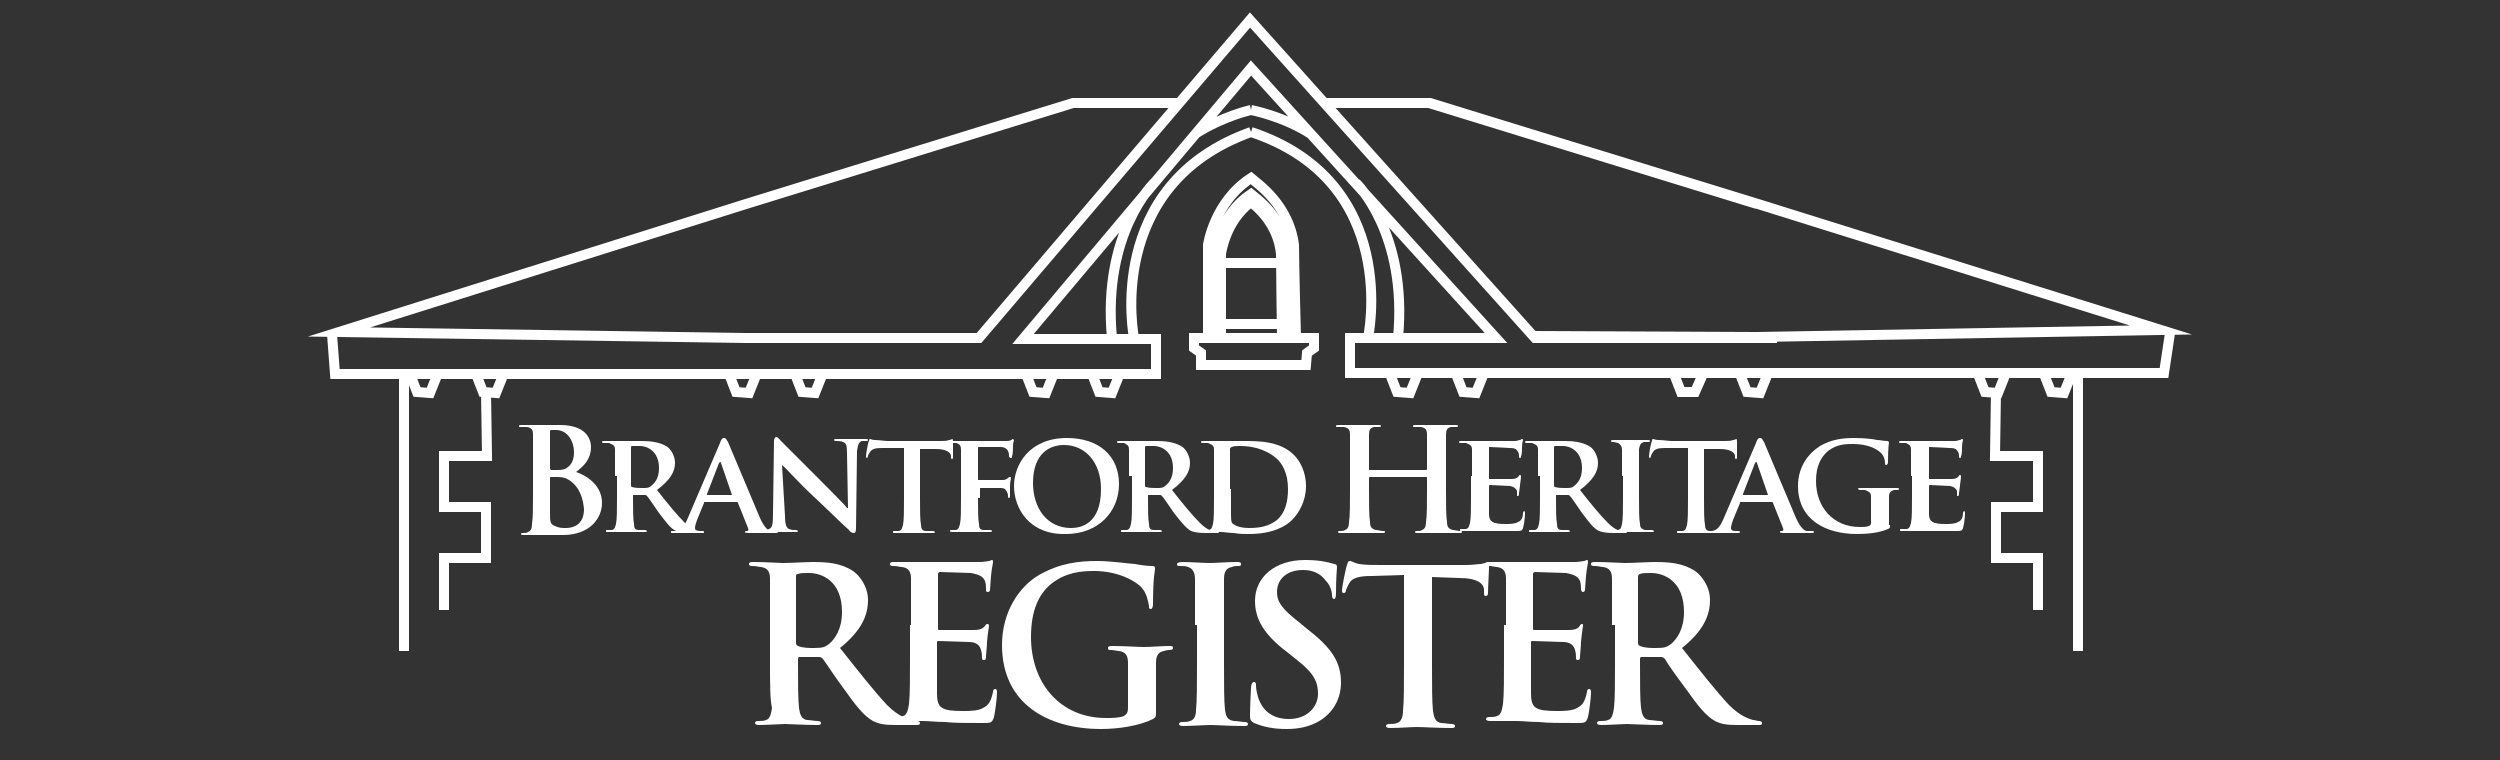
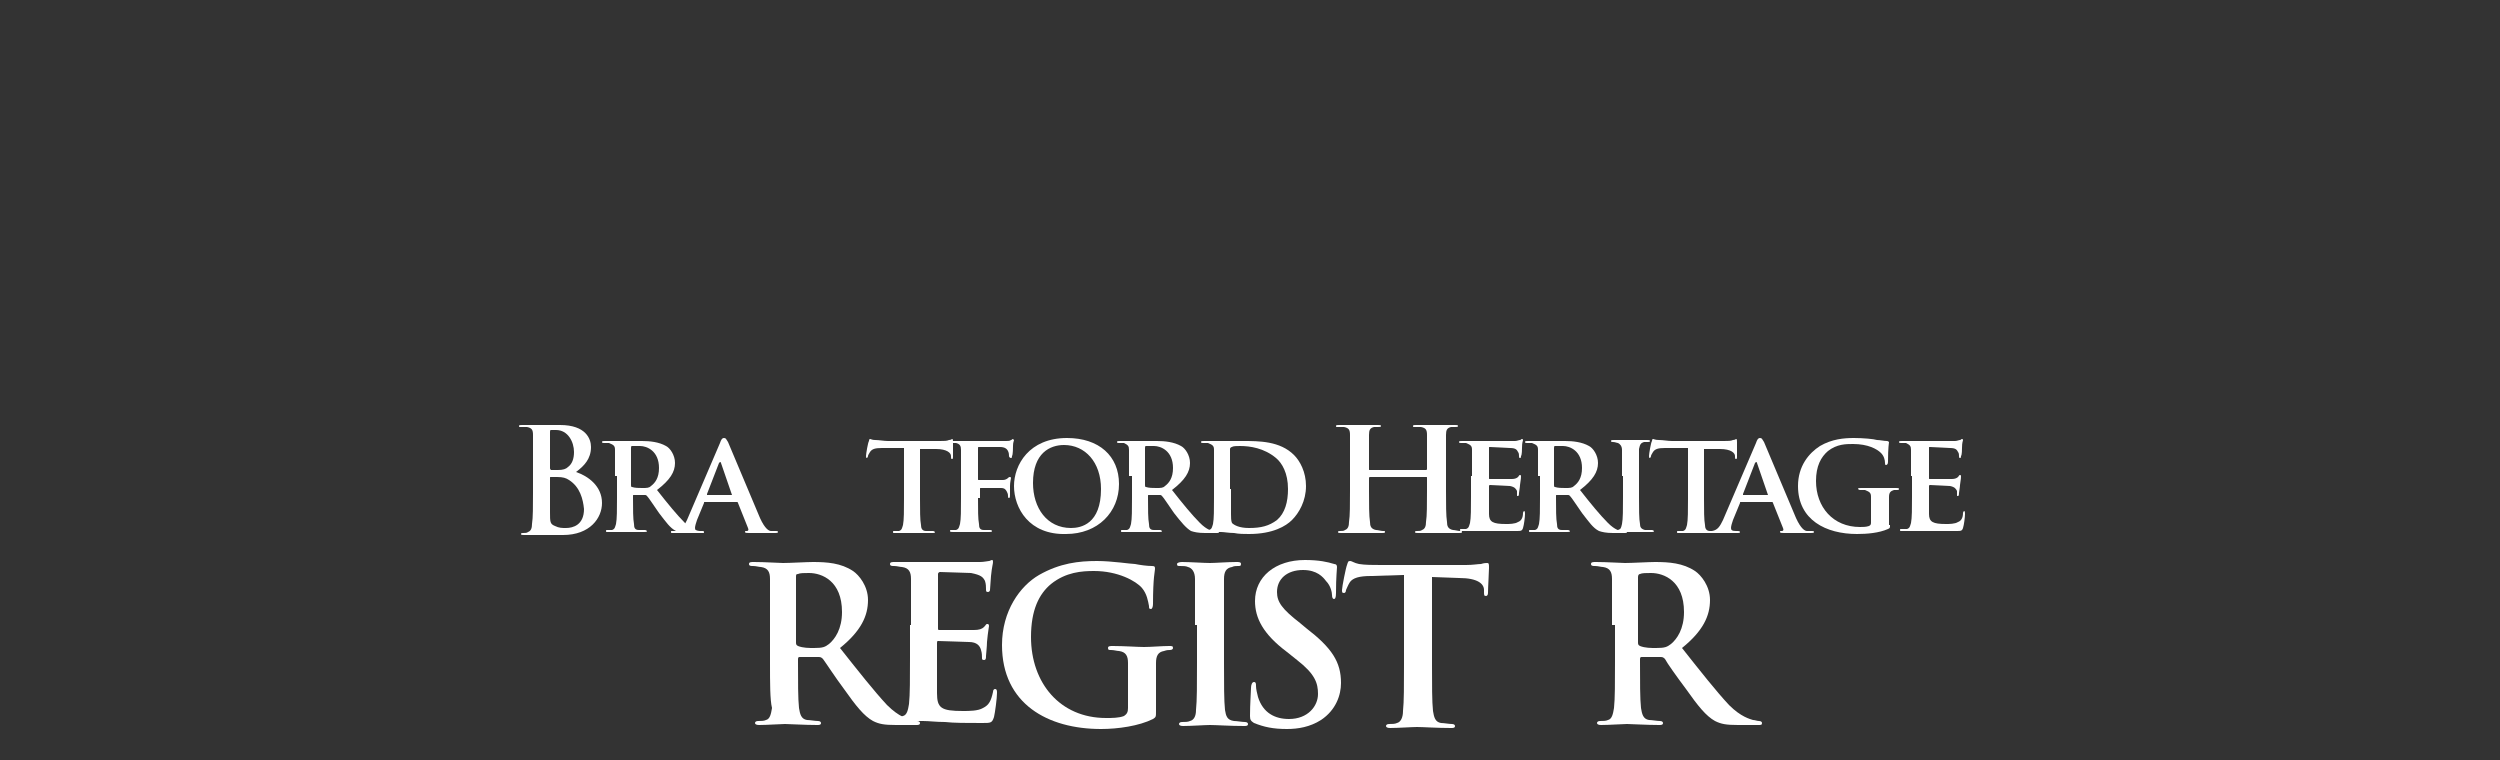
<svg xmlns="http://www.w3.org/2000/svg" version="1.1" id="Layer_1" x="0px" y="0px" width="250px" height="76px" viewBox="0 0 250 76" style="enable-background:new 0 0 250 76;" xml:space="preserve">
  <rect x="0" y="0" width="250" height="76" fill="#333333" stroke="none" />
  <style type="text/css">
	.st0{fill:#FFFFFF;}
	.st1{fill:none;stroke:#FFFFFF;stroke-miterlimit:10;}
</style>
  <g>
    <g>
      <path class="st0" d="M418.4,133.4c0,2.3,0.3,4.6-2.6,4.6c-2.4,0-3.3-1.2-3.3-3.6c0-2.3,0.6-4.7,0.6-7c0-3.2-0.3-7.5-1.4-10.5    c-0.2-0.6-0.8-0.7-1.4-0.7c-4.1,0-3.7,4.3-3.7,7.3c0,2.9,0.3,5.7,0.3,8.6c0,1.5-0.3,1.9-1.9,1.9c-2.8,0-3.6-1.1-3.6-3.8    c0-3.2,0.4-6.4,0.4-9.5c0-1.2-0.4-2.4-1.2-3.3c-1.4,0.3-2.7,0.6-4.1,0.6c-1.9,0-3.9-1-3.9-3.2c0-1.7,1.7-2.7,3.3-2.7    c1.3,0,2.2,0.9,3.4,0.9c2.2,0,2.2-1.5,2.2-3.2c0-1.1,0.3-2.2,0.3-3.3c0-1.3-0.1-2.6-0.1-3.8c0-2,0-5,2.7-5c2.5,0,2.8,1.9,2.8,3.9    c0,2.2-0.4,4.3-0.4,6.5c0,1.7-0.1,4.4,2.3,4.4c4.1,0,2.8-6.5,2.8-9.1c0-2.4,0.4-6.6,3.5-6.6c2.4,0,3,1.2,3,3.3    c0,2.6-0.8,5.3-0.8,8c0,4.8,4.7,3.3,4.7,6c0,1.2-1.6,1.1-2.4,1.2c-2.4,0.3-2.4,1.9-2.4,3.9C417.4,123.9,418.4,128.7,418.4,133.4z" />
      <path class="st0" d="M426,118.3c0.7-5.2,3.5-13.4,9.8-13.4c1,0,2,0.1,2.9,0.5c0.6,0.3,1.9,0.5,2.4,1c1.7,1.8,2.5,2.8,3.4,5.8    c0.2,0.7-0.1,2.8,0.3,3.3s2,0.6,2.3,1.4c0.1,0.2,0.1,0.5,0.1,0.6c0,1-0.6,2.2-1.5,2.5c-1,0.4-3.4,0.3-4.5,0.3    c-2.9,0-5.7-0.7-8.6-0.7c-0.5,0-0.9,0-1.4,0.1c-0.6,0.7-0.8,1.7-0.8,2.6c0,1.4,0.4,2.8,0.5,4.1c0.2,1.7,0.6,3.3,2.1,4.2    c1.4,0.9,3,2.3,4.7,2.3c1.6,0,3.3-1.1,3.5-2.8c0.1-0.3,0.1-0.6,0.1-0.9c0-0.6-0.1-1.2-0.1-1.8c0-0.6,1.3-1.4,1.8-1.5    c0.3-0.1,0.6-0.1,0.9-0.1c2.4,0,2.6,1.7,2.6,3.6c0,2.3-0.8,4.8-2.8,6.1c-1.7,1.2-3.9,2.6-6,2.4c-2.5-0.2-4.3-1.2-6.1-2.1    c-4.4-2.3-6.1-7.3-6.1-11.6C425.3,122.2,425.7,120.2,426,118.3z M433.4,114.8c1.8,0,3.5,0.6,5.3,0.6c0.3,0,1.2-0.5,1.2-0.7    c-0.9-4.8-1.1-3.9-2.3-4.9c-0.1-0.2-1.7-0.3-1.9-0.3c-1.3,0-3,3.3-3,4.5C432.8,114.3,433.2,114.8,433.4,114.8z" />
-       <path class="st0" d="M458.1,120.2c2.5,0,4.2-0.9,4.2-3.7c0-1.5-0.4-3-0.7-4.4c-0.3-1.5-0.9-1.9-2.1-2.8c-0.3-0.2-0.5-0.3-0.8-0.3    s-0.5,0.1-0.8,0.3c-2.8,2-1.7,2.1-2.5,5.1c-0.3,0.9-1.8,1.5-2.7,1.5s-1.9-0.6-1.9-1.7c0-0.1,0-0.2,0.1-0.3    c0.5-3.4,0.6-4.3,2.4-7.3c0.6-0.8,1.7-1.6,2.7-1.9c1-0.3,2.3-0.8,3.3-0.8c0.5,0,0.8,0.1,1.3,0.3c1,0.5,3.4,1.4,4,2.3    c1.1,1.8,2.3,5.1,2.3,7.3c0,1.9-0.3,3.7-0.6,5.5c-0.5,4.4-1.2,5.7-1.7,9.5c-0.1,0.8,0.2,1.9,0.8,2.6c0.5,0.5,1.5,0.6,1.5,1.9    c0,1.7-0.8,1.9-2.1,2.7c-2.3,1.4-4.8,1.9-7.3,1.9c-2,0-4.1-0.3-5.9-1c-3.1-1.1-4.4-4.4-4.4-7.5c0-1.9,0.3-3.8,1.4-5.4    c0.8-1.2,1.8-3,3.3-3.6c0.6-0.3,1.2-0.6,1.9-0.6C455.3,120,456.7,120.2,458.1,120.2z M452.4,130.7c0.5,2.1,1.1,3.1,3.4,3.1    c1.4,0,3.4-0.3,4.1-1.8c-0.1-0.5-0.5-0.9-0.5-1.5c0-1.5,0.8-3,0.8-4.6c0-1.5-0.5-1.9-1.9-1.9h-1.5c-2.9,0-4.6,2.5-4.6,5.2    C452.2,129.7,452.4,130.2,452.4,130.7z" />
      <path class="st0" d="M472.7,105.9c0-2.3,0.1-5.3,0.8-7.5c0.5-1.1,1.8-1.5,2.8-1.5s1.8,0.3,1.9,1.4c0.2,1.5,0.1,3.2,0.2,4.7    c0.1,3.3,0.2,6.6,0.2,10c0,5.6-0.3,11.2-0.7,16.8c-0.2,2.2-0.4,4.8-0.8,6.9c-0.1,0.3-1.9,1.4-2.1,1.4c-0.4,0-1.5-0.3-1.5-0.1    c-0.4-0.4-1.7-1.5-1.7-2.1c-0.2-1.3-0.1-2.8-0.1-4.1c0-6,0.6-12.1,1-18.1c0.1-1,0.1-1.9,0.1-2.8    C472.8,109.2,472.7,107.6,472.7,105.9z" />
      <path class="st0" d="M491.4,105.5c0.1-0.4,0-0.8,0-1.2c0-0.6,0.1-1.2,0.5-1.7c0.6-0.6,1.6-1.1,2.5-1.1c1.8,0,2.4,1.3,2.4,2.9    c0,1.2-0.1,2.4-0.1,3.6c0,2.3,0.1,4.6,0.3,6.8c0,0.4,0.4,0.9,0.8,1c0.8,0.3,1.9,0.3,2.8,0.4c2.5,0.3,5.3,0.2,7.6,1.2    c0.6,0.3,1.1,1,1.1,1.7c0,0.1,0,0.3-0.1,0.5c-0.6,1.6-2.4,2.2-4,2.2c-2.4,0-4.6-1-6.9-1c-0.3,0-0.5,0-0.7,0.1    c-0.6,1.3-0.6,3-0.6,4.4c0,2.8,0.4,5.5,0.4,8.3c0,2.6-0.1,4.5-3.2,4.5c-1.9,0-2.8-0.5-2.8-2.4v-14.6c0-0.3-0.5-0.7-0.8-0.8    c-0.2-0.1-0.5-0.1-0.8-0.1c-2.2,0-4.2,1.2-6.4,1.2c-1.3,0-3.1-0.9-3.1-2.3c0-0.9,0.7-2,1.4-2.4c2.9-1.8,6.8,0,9.8-2.1    c0.3,0,0.4-0.9,0.4-1.1c0-1.1-0.9-2.7-0.9-4.3C491.1,108,491.3,106.7,491.4,105.5z" />
      <path class="st0" d="M513.9,96.8c3.4,0,2.8,4.6,2.8,6.8c0,0.9-0.1,2.5,0.5,3.3c1.2,1.8,4.9,0.7,7,1.6c1,0.5,2,1.2,2.4,2.2    c0.3,0.6,0.5,1.3,0.6,1.9c0.8,2.4,1.5,4.8,1.8,7.3c0.3,1.9,0.1,3.9,0.1,5.8c0,1.4,0.2,2.7,0.2,4.1c0,1.3-0.1,2.6-0.3,4    c-0.1,0.5,0,1-0.1,1.5c-0.1,1.2-1.5,2.4-2.7,2.4c-1,0-2.8,0-3.2-1.1c-0.1-0.3-0.2-0.9-0.2-1.2c0-1.5,0.6-3,0.7-4.4    c0.1-0.8,0.1-1.7,0.1-2.5c0-3.3-0.6-6.4-1.2-9.7c-0.3-1.8-0.5-3.9-1.6-5.4c-0.5-0.7-1.3-1-2.1-1s-2,0.3-2.2,1.3    c-0.4,2.1-0.4,4.5-0.4,6.7c0,4.8,0.5,9.5,0.5,14.3c0,1.2-0.1,2.4-0.1,3.6c-1,0.8-2.4,1.3-3.7,1.3c-0.8,0-1.7-0.2-2-1    c-0.3-0.8-0.3-2.1-0.3-3c0-2.1,0.4-4.2,0.4-6.3c0-0.4,0-0.8-0.1-1.2c-0.3-3.7-0.5-7.4-0.5-11.1c-0.1-5.1-0.3-11.2,0.1-18.1    C510.7,97.3,512.6,96.8,513.9,96.8z" />
      <path class="st0" d="M532,102.6c0.9,0,1.9,0.3,2.7,0.7c0,2.3-0.1,4.5-0.1,6.7c0,5.2,0.6,11.4,3.6,15.8c0.3,0.5,1.7,0.7,2.2,0.8    c0.6-7.3,0-14.9,1.9-22.1c0.3-1.2,1.4-1.5,2.5-1.5c0.7,0,1.5,0.1,2.1,0.3c-0.6,5.2-1.2,10.5-1.2,15.7v1.6c0,1.3-0.5,2.5-0.5,3.8    c0,1.1,0.5,2.1,1.7,2.1c0.5,0,1.1-0.1,1.6-0.1c1.4,0,1.6,0.6,1.6,1.9c0,3.2-4,2.4-4.2,4.1c-0.7,6-0.8,10.7-6.6,14    c-1.2,0.6-2.5,0.9-3.9,0.9c-3,0-6.7-2-6.7-5.4c0-1,0.4-1.9,1.4-2.2c0.4-0.1,1.1-0.5,1.4-0.5c1.1,0,1.7,2.5,2.5,3.3    c0.5,0.5,1.4,1,2,1h0.2c3.4-1.6,4.6-4.2,4.6-7.8c0-0.6-0.1-3.1-0.3-3.6c-0.1-0.6-1.9-0.5-2.4-0.8c-0.4-0.2-0.6-0.4-1-0.5    c-0.7-0.3-1.7-0.5-2.3-1.1c-3.5-4.3-4.2-10.2-4.6-15.6c-0.2-3.2-0.4-6.5-0.4-9.7C529.6,103.1,530.7,102.6,532,102.6z" />
      <path class="st0" d="M582.4,131.1c-3.2-3.7-6.3-7.5-10.9-9.4c-0.6,0-1.5,0.7-1.5,1.4c0,1.4,0.2,2.8,0.3,4.1    c0.3,2.9,0.6,5.8,0.8,8.7v0.1c0.1,1.2-1.4,2.1-2.5,2.1c-1.9,0-2.1-3-2.1-4.4c0-1.2,0.1-2.3,0.1-3.4c0-1-0.1-2.6-0.5-3.5    c-0.3-0.6-1.5-0.8-2.2-0.8c-0.6-0.5-0.9-1.2-1-2c0.9-2,2.7-2.4,2.7-5c0-4.7-0.4-7.9-0.4-12c0-0.9-0.2-1.8-0.2-2.7    c0-1.3-0.1-2.6-0.1-3.9c0-0.6,0.1-1.2,0.1-1.9c0.1-1.1,1.4-1.6,2.4-1.6c0.3,0,0.9,0.1,1.2,0.2c0.3,0.2,0.1,0.9,0.2,1.2    c0.2,1.7,0.3,3,0.3,4.7v3c0,2.8,0.2,5.5,0.9,8.3c0.7-0.3,1.3-0.6,1.7-1.2c1-1.5,1.3-3.3,2.5-4.8c0.8-0.9,2.4-2.3,3-3.3    c0.5-0.7,0.8-2.1,1.6-2.4c0.8-0.5,2.1-0.8,3-0.8c1,0,1.7,0.4,1.7,1.5c0,0.7-0.4,1.3-0.8,1.9c-0.3,0.5-0.7,0.8-1,1.2    c-0.8,1-1.5,2-2.4,2.9c-0.5,0.4-1,0.9-1.4,1.4c-0.8,1.2-1.6,2.4-2.3,3.6c-0.5,1-0.4,1.5-0.4,2.6c0,2.4,1.7,3.7,3.4,4.7    c3.1,1.9,6.4,4.7,7.8,8.1c0,0.1,0.1,0.3,0.1,0.3c0,1-1.7,1.6-2.5,1.6C583.2,131.6,582.8,131.5,582.4,131.1z" />
      <path class="st0" d="M590.4,96.8c3.3,0,6.6,2.8,6.6,6.2c0,0.6-0.4,1.1-0.4,1.7c0,0.1,0,0.1,0.1,0.3c0.1,0.3,0.1,0.6,0.1,1    c0,2.2-2.3,4.1-4.4,4.1c-1.2,0-2.2-0.5-3-1.2c-2.1-2.1-4-5-4-8C585.6,97.1,587.2,96.8,590.4,96.8z M596.6,115.2    c0,0.6-0.3,1.3-0.6,1.9c-0.1,1-0.2,2.1-0.2,3.2c0,4.7,0.8,9.3,0.8,14c0,0.6,0,1.2-0.1,1.7c-0.2,1.4-1,2.1-2.3,2.1    c-0.7,0-1.5-0.2-2.1-0.6c-0.8-0.5-0.9-1.2-0.9-2.1c-0.2-4.2-0.7-8.4-0.7-12.5c0-0.9,0.1-1.9,0.1-2.8c0.1-2.3-0.4-5.5,2.4-6.3    c0.7-0.2,0.4-0.4,1.2-0.4C595.5,113.3,596.6,113.9,596.6,115.2z" />
      <path class="st0" d="M618.1,113.5c-0.1,0.5-0.1,1-0.1,1.5c0,6.9,1.1,13.7,1.1,20.7c0,1.9,0,4-0.3,5.9c-0.1,1-1,1.2-1.9,1.2    c-1,0-2.9-0.5-2.9-1.7c0-0.6,0.3-1.2,0.3-1.7c0-1-1.2-1.4-2-1.4c-0.8,0-1.6,0.2-2.4,0.2c-1.1,0-4.1-1.2-5-1.8    c-4-2.3-5.2-7.8-5.2-12c0-8.6,5.1-14.1,12.9-16.8c0.6-0.2,0.2-0.3,0.5-0.8c0.2-0.6,0.3-1.4,0.3-2.1c0-1.3-0.2-2.6-0.2-3.9    c0-2.1,0.5-3.9,3-3.9c0.8,0,1.7,0.3,1.9,1.2c0.4,1.5,0.5,3.1,0.5,4.6c0,2.5-0.3,5-0.3,7.5c0,0.5,0.1,1,0.1,1.4    C618.4,112.3,618.1,112.8,618.1,113.5z M613.2,113.8c0-1-0.2-1.4-1.2-1.4c-1.4,0-2.4,1.3-3.3,2.3c-0.3,0.3-0.6,0.5-0.8,0.8    c-0.6,0.6-1.7,2.3-2,3.2c-0.3,0.8-1.2,4.7-1.2,5.5c0,1.5,0.4,3.5,1,5c1,2.3,4.1,4.6,6.5,4.6c0.6,0,1.2-0.1,1.7-0.4    c0-0.6,0.1-1.3,0.1-1.9c0-5.1-0.8-10.3-0.8-15.5C613.1,115.2,613.2,114.5,613.2,113.8z" />
      <path class="st0" d="M625.5,107.9c0.9-1,3.2-1.7,4.4-2.1c0.5-0.2,0.9-0.2,1.4-0.2c1.8,0,3.4,0.8,4.8,1.9c1.1,0.8,3.4,1.8,3.4,3.3    c0,1.4-1.4,2.5-2.7,2.5c-1.5,0-3.2-2.6-5.1-2.6c-1.7,0-2.7,1.9-2.7,3.3c0,0.5,0.1,0.8,0.3,1.2c1.4,2.7,5,3.2,6.8,6    c1.6,2.4,3,5.8,3,8.7c0,5-4.1,7.9-8.9,7.9c-2.1,0-4.4-0.6-6.4-1.4c-2.4-1-3.8-3-4.1-5.5c-0.1-1-0.9-1.8-0.9-2.8    c0-0.8,1.3-2.5,1.9-2.5c1.1,0,3.4-0.2,3.7,1.7c0.2,1.8,0.7,3.2,1.9,4.6l0.6,0.8c4,2.8,6.9-0.6,6.9-3.5c0-2.7-2.3-6.2-4.8-7.3    c-3.8-1.7-5.7-3.3-5.7-7.7C623.4,112.1,624.1,109.5,625.5,107.9z" />
    </g>
    <g>
      <path class="st0" d="M413.3,163.8c0.5,0.7,0.8,1.5,0.8,2.4c0,1.3-0.5,2.4-1.5,3.1s-2.5,1.1-4.5,1.1h-7.8V155h7.2    c1.8,0,3.2,0.4,4.2,1.1c1,0.7,1.5,1.7,1.5,2.9c0,0.8-0.2,1.4-0.5,2c-0.4,0.6-0.8,1-1.5,1.4C412.1,162.7,412.8,163.2,413.3,163.8z     M403.2,157.3v4.3h4.1c1,0,1.8-0.2,2.3-0.5c0.5-0.4,0.8-0.9,0.8-1.6s-0.3-1.2-0.8-1.6c-0.5-0.4-1.3-0.5-2.3-0.5L403.2,157.3    L403.2,157.3z M411.2,166c0-1.5-1.1-2.2-3.3-2.2h-4.7v4.5h4.6C410.1,168.2,411.2,167.5,411.2,166z" />
      <path class="st0" d="M427.5,170.5l-3.2-4.5c-0.1,0-0.3,0-0.6,0h-3.5v4.5h-2.9V155h6.4c1.3,0,2.5,0.2,3.5,0.7s1.8,1.1,2.3,1.9    c0.5,0.8,0.8,1.8,0.8,2.9c0,1.2-0.3,2.2-0.9,3c-0.6,0.8-1.4,1.5-2.4,1.9l3.6,5.1H427.5z M426.4,158.2c-0.6-0.5-1.6-0.8-2.8-0.8    h-3.4v6.2h3.4c1.3,0,2.2-0.3,2.8-0.8c0.6-0.5,1-1.3,1-2.3S427.1,158.8,426.4,158.2z" />
      <path class="st0" d="M443.7,166.9H436l-1.5,3.6h-3l7-15.5h2.8l7,15.5h-3L443.7,166.9z M442.8,164.6l-2.9-6.8l-2.9,6.8H442.8z" />
      <path class="st0" d="M464.2,155v15.5h-2.4l-8.5-10.5v10.5h-2.8V155h2.4l8.5,10.5V155H464.2z" />
      <path class="st0" d="M471.7,157.4h-5.1V155h13.1v2.4h-5.1v13h-2.9V157.4z" />
      <path class="st0" d="M485,157.4v4.7h7.5v2.4H485v5.9h-2.9V155h11.3v2.4H485z" />
      <path class="st0" d="M499.2,169.7c-1.3-0.7-2.3-1.6-3-2.8s-1.1-2.6-1.1-4.1s0.4-2.9,1.1-4.1s1.7-2.2,3-2.8c1.3-0.7,2.7-1,4.3-1    c1.6,0,3,0.3,4.3,1c1.3,0.7,2.3,1.6,3,2.8s1.1,2.6,1.1,4.1s-0.4,2.9-1.1,4.1s-1.7,2.2-3,2.8c-1.3,0.7-2.7,1-4.3,1    C501.9,170.7,500.4,170.4,499.2,169.7z M506.2,167.5c0.8-0.5,1.5-1.1,1.9-1.9c0.5-0.8,0.7-1.8,0.7-2.8s-0.2-2-0.7-2.8    c-0.5-0.8-1.1-1.5-1.9-1.9c-0.8-0.5-1.8-0.7-2.8-0.7s-2,0.2-2.8,0.7s-1.5,1.1-1.9,1.9c-0.5,0.8-0.7,1.8-0.7,2.8s0.2,2,0.7,2.8    c0.5,0.8,1.1,1.5,1.9,1.9s1.8,0.7,2.8,0.7C504.5,168.2,505.4,167.9,506.2,167.5z" />
      <path class="st0" d="M525.1,170.5l-3.2-4.5c-0.1,0-0.3,0-0.6,0h-3.5v4.5h-2.9V155h6.4c1.3,0,2.5,0.2,3.5,0.7s1.8,1.1,2.3,1.9    c0.5,0.8,0.8,1.8,0.8,2.9c0,1.2-0.3,2.2-0.9,3s-1.4,1.5-2.4,1.9l3.6,5.1H525.1z M524.1,158.2c-0.6-0.5-1.6-0.8-2.8-0.8h-3.4v6.2    h3.4c1.3,0,2.2-0.3,2.8-0.8c0.6-0.5,1-1.3,1-2.3S524.7,158.8,524.1,158.2z" />
      <path class="st0" d="M531.4,155h6.8c1.6,0,3.1,0.3,4.4,1c1.3,0.6,2.3,1.5,3,2.7c0.7,1.2,1.1,2.5,1.1,4.1s-0.4,2.9-1.1,4.1    c-0.7,1.2-1.7,2.1-3,2.7c-1.3,0.6-2.7,1-4.4,1h-6.8V155z M538,168c1.1,0,2.1-0.2,3-0.7c0.9-0.4,1.5-1.1,2-1.9    c0.5-0.8,0.7-1.7,0.7-2.8s-0.2-2-0.7-2.8s-1.1-1.4-2-1.9c-0.9-0.4-1.9-0.7-3-0.7h-3.8V168H538z" />
      <path class="st0" d="M571.9,163.8c0.5,0.7,0.8,1.5,0.8,2.4c0,1.3-0.5,2.4-1.5,3.1s-2.5,1.1-4.5,1.1H559V155h7.2    c1.8,0,3.2,0.4,4.2,1.1c1,0.7,1.5,1.7,1.5,2.9c0,0.8-0.2,1.4-0.5,2c-0.4,0.6-0.8,1-1.5,1.4C570.7,162.7,571.4,163.2,571.9,163.8z     M561.8,157.3v4.3h4.1c1,0,1.8-0.2,2.3-0.5c0.5-0.4,0.8-0.9,0.8-1.6s-0.3-1.2-0.8-1.6c-0.5-0.4-1.3-0.5-2.3-0.5L561.8,157.3    L561.8,157.3z M569.8,166c0-1.5-1.1-2.2-3.3-2.2h-4.6v4.5h4.6C568.7,168.2,569.8,167.5,569.8,166z" />
-       <path class="st0" d="M586.1,170.5l-3.2-4.5c-0.1,0-0.3,0-0.6,0h-3.5v4.5h-2.9V155h6.4c1.3,0,2.5,0.2,3.5,0.7    c1,0.4,1.8,1.1,2.3,1.9c0.5,0.8,0.8,1.8,0.8,2.9c0,1.2-0.3,2.2-0.9,3s-1.4,1.5-2.4,1.9l3.6,5.1H586.1z M585,158.2    c-0.6-0.5-1.6-0.8-2.8-0.8h-3.4v6.2h3.4c1.3,0,2.2-0.3,2.8-0.8c0.6-0.5,1-1.3,1-2.3S585.7,158.8,585,158.2z" />
      <path class="st0" d="M602.3,166.9h-7.7l-1.5,3.6h-3l7-15.5h2.8l7,15.5h-3L602.3,166.9z M601.4,164.6l-2.9-6.8l-2.9,6.8H601.4z" />
      <path class="st0" d="M622.8,155v15.5h-2.4l-8.5-10.5v10.5h-2.8V155h2.4l8.5,10.5V155H622.8z" />
      <path class="st0" d="M630.3,157.4h-5.1V155h13.1v2.4h-5.1v13h-2.9V157.4z" />
    </g>
    <rect x="548.4" y="162.7" class="st0" width="7.8" height="2.2" />
  </g>
-   <path class="st1" d="M207.8,37.3v27.8 M203.8,61v-5.2h-4.2v-5.1h4.2v-5.1h-4.3l0.1-6.5 M40.4,37.3v27.8 M44.4,61v-5.2h4.2v-5.1h-4.2  v-5.1h4.3l-0.1-6.5 M197.8,37.4l0.7,1.8l1.3,0.1l0.8-2 M204.4,37.4l0.7,1.8l1.3,0.1l0.8-2 M167.4,37.4l0.7,1.8l1.4,0l0.8-1.8   M174,37.4l0.7,1.8l1.3,0.1l0.8-2 M139,37.4l0.7,1.8l1.3,0.1l0.8-2 M145.6,37.4l0.7,1.8l1.3,0.1l0.8-2 M102.6,37.4l0.7,1.8l1.3,0.1  l0.8-2 M109.2,37.4l0.7,1.8l1.3,0.1l0.8-2 M72.9,37.4l0.7,1.8l1.3,0.1l0.8-2 M79.5,37.4l0.7,1.8l1.3,0.1l0.8-2 M41,37.4l0.7,1.8  l1.3,0.1l0.8-2 M47.6,37.4l0.7,1.8l1.3,0.1l0.8-2 M132.6,10.3h10.4l32.8,10.1l40.3,12.6l-40.4,0.7l-22.4-0.1 M136.8,33.8  c0,0,3.4-15.6-11.7-20.6 M113.4,33.8c0,0-3.1-15.3,11.7-20.6 M125.1,11c0,0,3.2,0.6,6,2.4 M125.1,11c0,0-2.8,0.6-5.6,2.4   M115.4,18.3c0,0-5.2,5-4.2,15.5 M135.6,18.3c0,0,5.2,5,4.2,15.5 M128.1,26.3h-6 M122.1,32.4h6.1 M175.7,20.4l-32.8-10.1h-10.4   M117.7,10.3h-10.4L74.6,20.4L33.9,33.2l40.7,0.6h23.3L125,2l28.5,31.8h24.2 M122.1,33.8v-8.4c0,0,0.4-3.3,3-5.2  c0.5,0.4,2.7,2.1,3,5.2c0,1.4,0.1,8.4,0.1,8.4H122.1z M120.8,33.8v-9.3c0,0,0.6-4.3,4.3-6.7c0.7,0.6,3.8,2.7,4.3,6.7  c0,1.9,0.2,9.3,0.2,9.3H120.8z M121.6,33.8v-8.9c0,0,0.5-3.5,3.5-5.5c0.6,0.5,3.1,2.2,3.5,5.5c0,1.5,0.1,8.9,0.1,8.9H121.6z   M120.1,36.5h10.5l0.1-1.2l0.7-0.5v-1h-12v1l0.7,0.5V36.5z M175.3,37.3h41.1l0.6-4 M178.3,37.3H135l0-3.5h14.6L125.1,6.8l-22.8,27.1  h13.3v3.5h-41H33.5l-0.3-4" />
  <path class="st0" d="M56.9,48c-0.3-0.2-0.6-0.3-1.2-0.3c-0.3,0-0.4,0-0.6,0c-0.1,0-0.1,0-0.1,0.1v3.4c0,1,0,1.2,0.5,1.4  c0.4,0.2,0.7,0.2,1.1,0.2c0.7,0,1.8-0.3,1.8-1.9C58.3,49.9,58,48.7,56.9,48 M55,46.8c0,0.1,0,0.1,0.1,0.2c0.1,0,0.3,0,0.7,0  c0.5,0,0.8-0.1,1-0.3c0.4-0.3,0.6-0.8,0.6-1.5c0-1-0.6-2.2-1.8-2.2c-0.2,0-0.3,0-0.5,0c-0.1,0-0.1,0.1-0.1,0.2V46.8z M53.3,46.6  c0-2.2,0-2.6,0-3.1c0-0.5-0.1-0.7-0.6-0.8c-0.1,0-0.4,0-0.6,0c-0.2,0-0.2,0-0.2-0.1c0-0.1,0.1-0.1,0.3-0.1c0.8,0,1.7,0,2,0  c0.7,0,1.3,0,1.8,0c2.6,0,3.1,1.4,3.1,2.2c0,1.2-0.7,1.9-1.5,2.5c1.2,0.4,2.6,1.4,2.6,3.1c0,1.5-1.2,3.2-3.9,3.2c-0.2,0-0.6,0-1,0  c-0.4,0-0.9,0-1.1,0c-0.2,0-0.5,0-0.8,0c-0.3,0-0.7,0-1,0c-0.2,0-0.3,0-0.3-0.1c0-0.1,0.1-0.1,0.2-0.1c0.2,0,0.4,0,0.5-0.1  c0.3-0.1,0.4-0.4,0.4-0.8c0.1-0.6,0.1-1.8,0.1-3.1V46.6z" />
  <path class="st0" d="M63.1,48.5c0,0.1,0,0.2,0.1,0.2c0.3,0.1,0.7,0.1,1,0.1c0.5,0,0.7,0,0.9-0.2c0.4-0.3,0.8-0.8,0.8-1.8  c0-1.7-1.2-2.2-1.9-2.2c-0.3,0-0.6,0-0.8,0c-0.1,0-0.1,0.1-0.1,0.2V48.5z M61.5,47.6c0-1.9,0-2.2,0-2.6c0-0.4-0.1-0.5-0.6-0.7  c-0.1,0-0.3,0-0.5,0c-0.1,0-0.2,0-0.2-0.1c0-0.1,0.1-0.1,0.3-0.1c0.7,0,1.5,0,1.7,0c0.4,0,1.6,0,2,0c0.8,0,1.7,0.1,2.4,0.5  c0.4,0.2,0.9,0.9,0.9,1.7c0,0.9-0.5,1.7-1.8,2.7c1.1,1.4,2,2.5,2.8,3.3c0.7,0.7,1.2,0.8,1.4,0.8c0.1,0,0.2,0,0.3,0  c0.1,0,0.2,0.1,0.2,0.1c0,0.1-0.1,0.1-0.2,0.1h-1.2c-0.7,0-1.1-0.1-1.4-0.2c-0.6-0.3-1-0.9-1.7-1.8c-0.5-0.7-1-1.5-1.2-1.7  c-0.1-0.1-0.1-0.1-0.2-0.1l-1.1,0c-0.1,0-0.1,0-0.1,0.1v0.2c0,1.1,0,2.1,0.1,2.6c0,0.4,0.1,0.6,0.5,0.6c0.2,0,0.5,0,0.6,0  c0.1,0,0.2,0.1,0.2,0.1c0,0.1-0.1,0.1-0.3,0.1c-0.7,0-1.8,0-2,0c-0.2,0-1.1,0-1.6,0c-0.2,0-0.2,0-0.2-0.1c0-0.1,0-0.1,0.2-0.1  c0.2,0,0.3,0,0.4,0c0.3-0.1,0.3-0.3,0.4-0.6c0.1-0.5,0.1-1.5,0.1-2.6V47.6z" />
  <path class="st0" d="M73.2,49.5C73.3,49.5,73.3,49.5,73.2,49.5l-1.1-3.2c0,0,0-0.1-0.1-0.1c0,0-0.1,0.1-0.1,0.1l-1.2,3.1  c0,0.1,0,0.1,0,0.1H73.2z M70.5,50.2c-0.1,0-0.1,0-0.1,0.1l-0.7,1.7c-0.1,0.3-0.2,0.6-0.2,0.8c0,0.2,0.1,0.3,0.5,0.3h0.2  c0.2,0,0.2,0.1,0.2,0.1c0,0.1-0.1,0.1-0.2,0.1c-0.4,0-1,0-1.4,0c-0.1,0-0.8,0-1.5,0c-0.2,0-0.2,0-0.2-0.1c0-0.1,0-0.1,0.1-0.1  c0.1,0,0.3,0,0.4,0c0.6-0.1,0.8-0.5,1.1-1.1l3.3-7.7c0.1-0.3,0.2-0.5,0.4-0.5c0.2,0,0.2,0.1,0.4,0.4c0.3,0.7,2.4,5.7,3.2,7.6  c0.5,1.1,0.9,1.3,1.1,1.3c0.2,0,0.3,0,0.5,0c0.1,0,0.2,0,0.2,0.1c0,0.1-0.1,0.1-0.5,0.1c-0.4,0-1.4,0-2.4,0c-0.2,0-0.4,0-0.4-0.1  c0-0.1,0-0.1,0.2-0.1c0.1,0,0.2-0.1,0.1-0.3l-1-2.5c0-0.1-0.1-0.1-0.1-0.1H70.5z" />
-   <path class="st0" d="M78.5,51.6c0,1,0.2,1.2,0.4,1.3c0.2,0.1,0.5,0.1,0.7,0.1c0.1,0,0.2,0.1,0.2,0.1c0,0.1-0.1,0.1-0.3,0.1  c-0.8,0-1.4,0-1.7,0c-0.1,0-0.7,0-1.4,0c-0.2,0-0.3,0-0.3-0.1c0-0.1,0.1-0.1,0.2-0.1c0.2,0,0.4,0,0.6-0.1c0.3-0.1,0.4-0.4,0.4-1.5  l0.1-7.3c0-0.2,0.1-0.4,0.2-0.4c0.2,0,0.3,0.2,0.5,0.4c0.2,0.2,2.1,2.1,3.9,3.9c0.9,0.9,2.6,2.6,2.7,2.8h0.1l-0.1-5.5  c0-0.8-0.1-1-0.4-1.1c-0.2-0.1-0.5-0.1-0.7-0.1c-0.2,0-0.2-0.1-0.2-0.1c0-0.1,0.1-0.1,0.3-0.1c0.7,0,1.3,0,1.6,0c0.1,0,0.6,0,1.2,0  c0.2,0,0.3,0,0.3,0.1c0,0.1-0.1,0.1-0.2,0.1c-0.1,0-0.2,0-0.4,0c-0.3,0.1-0.4,0.3-0.5,1l-0.1,7.8c0,0.3-0.1,0.4-0.2,0.4  c-0.2,0-0.4-0.1-0.5-0.3c-0.8-0.7-2.4-2.3-3.7-3.5c-1.4-1.3-2.7-2.8-3-3h0L78.5,51.6z" />
  <path class="st0" d="M90.1,44.8l-1.9,0c-0.7,0-1,0.1-1.2,0.4c-0.1,0.2-0.2,0.3-0.2,0.4c0,0.1-0.1,0.2-0.1,0.2  c-0.1,0-0.1-0.1-0.1-0.2c0-0.2,0.2-1.4,0.3-1.5c0-0.2,0.1-0.2,0.1-0.2c0.1,0,0.2,0.1,0.5,0.1c0.4,0,0.9,0.1,1.3,0.1h5.2  c0.4,0,0.7,0,0.9-0.1c0.2,0,0.3-0.1,0.3-0.1c0.1,0,0.1,0.1,0.1,0.3c0,0.3,0,1.2,0,1.5c0,0.1,0,0.2-0.1,0.2c-0.1,0-0.1-0.1-0.1-0.2  l0-0.1c0-0.3-0.4-0.7-1.5-0.7l-1.6,0v5c0,1.1,0,2.1,0.1,2.6c0,0.3,0.1,0.6,0.5,0.6c0.2,0,0.5,0,0.7,0c0.1,0,0.2,0.1,0.2,0.1  c0,0.1-0.1,0.1-0.2,0.1c-0.8,0-1.7,0-2.1,0c-0.3,0-1.2,0-1.7,0c-0.2,0-0.2,0-0.2-0.1c0-0.1,0-0.1,0.2-0.1c0.2,0,0.3,0,0.4,0  c0.3-0.1,0.3-0.3,0.4-0.6c0.1-0.5,0.1-1.5,0.1-2.6V44.8z" />
  <path class="st0" d="M97.8,49.8c0,1.2,0,2.1,0.1,2.6c0,0.4,0.1,0.6,0.5,0.6c0.2,0,0.4,0,0.6,0c0.2,0,0.2,0.1,0.2,0.1  c0,0.1-0.1,0.1-0.3,0.1c-0.8,0-1.7,0-2,0c-0.3,0-1.1,0-1.6,0c-0.2,0-0.3,0-0.3-0.1c0-0.1,0-0.1,0.2-0.1c0.2,0,0.3,0,0.4,0  c0.3-0.1,0.3-0.3,0.4-0.6c0.1-0.5,0.1-1.4,0.1-2.6v-2.2c0-1.9,0-2.2,0-2.6c0-0.4-0.1-0.6-0.5-0.7c-0.1,0-0.3,0-0.5,0  c-0.1,0-0.2,0-0.2-0.1c0-0.1,0.1-0.1,0.3-0.1c0.7,0,1.5,0,1.8,0c0.5,0,3.3,0,3.6,0c0.2,0,0.4,0,0.5-0.1c0.1,0,0.1-0.1,0.2-0.1  c0,0,0.1,0.1,0.1,0.1c0,0.1-0.1,0.2-0.1,0.6c0,0.1,0,0.9-0.1,1c0,0.1,0,0.2-0.1,0.2c-0.1,0-0.2-0.1-0.2-0.2c0-0.1,0-0.3-0.1-0.5  c-0.1-0.2-0.3-0.4-0.8-0.4l-2.1,0c-0.1,0-0.1,0-0.1,0.2v3c0,0.1,0,0.1,0.1,0.1l1.8,0c0.2,0,0.4,0,0.6,0c0.2,0,0.4-0.1,0.5-0.2  c0.1-0.1,0.1-0.1,0.2-0.1c0,0,0.1,0,0.1,0.1c0,0.1-0.1,0.4-0.1,0.8c0,0.2,0,0.8,0,0.9c0,0.1,0,0.3-0.1,0.3c-0.1,0-0.1-0.1-0.1-0.2  c0-0.1,0-0.2-0.1-0.4c-0.1-0.2-0.2-0.4-0.6-0.4c-0.3,0-1.8,0-2,0c-0.1,0-0.1,0-0.1,0.1V49.8z" />
  <path class="st0" d="M110.1,48.9c0-2.7-1.6-4.4-3.7-4.4c-1.4,0-3.1,0.8-3.1,3.8c0,2.5,1.4,4.5,3.8,4.5  C108.1,52.8,110.1,52.4,110.1,48.9 M101.4,48.6c0-2.1,1.5-4.8,5.3-4.8c3.2,0,5.2,1.8,5.2,4.6c0,2.8-2.1,5-5.3,5  C102.9,53.5,101.4,50.8,101.4,48.6" />
  <path class="st0" d="M114.5,48.5c0,0.1,0,0.2,0.1,0.2c0.3,0.1,0.7,0.1,1,0.1c0.5,0,0.7,0,0.9-0.2c0.4-0.3,0.8-0.8,0.8-1.8  c0-1.7-1.2-2.2-1.9-2.2c-0.3,0-0.6,0-0.8,0c-0.1,0-0.1,0.1-0.1,0.2V48.5z M112.9,47.6c0-1.9,0-2.2,0-2.6c0-0.4-0.1-0.5-0.5-0.7  c-0.1,0-0.3,0-0.5,0c-0.1,0-0.2,0-0.2-0.1c0-0.1,0.1-0.1,0.3-0.1c0.7,0,1.5,0,1.7,0c0.4,0,1.6,0,2,0c0.8,0,1.7,0.1,2.4,0.5  c0.4,0.2,0.9,0.9,0.9,1.7c0,0.9-0.5,1.7-1.8,2.7c1.1,1.4,2,2.5,2.8,3.3c0.7,0.7,1.2,0.8,1.4,0.8c0.1,0,0.2,0,0.3,0  c0.1,0,0.2,0.1,0.2,0.1c0,0.1-0.1,0.1-0.2,0.1h-1.2c-0.7,0-1.1-0.1-1.4-0.2c-0.5-0.3-1-0.9-1.7-1.8c-0.5-0.7-1-1.5-1.2-1.7  c-0.1-0.1-0.1-0.1-0.2-0.1l-1.1,0c-0.1,0-0.1,0-0.1,0.1v0.2c0,1.1,0,2.1,0.1,2.6c0,0.4,0.1,0.6,0.5,0.6c0.2,0,0.5,0,0.6,0  c0.1,0,0.2,0.1,0.2,0.1c0,0.1-0.1,0.1-0.3,0.1c-0.7,0-1.8,0-2,0c-0.2,0-1.1,0-1.6,0c-0.2,0-0.2,0-0.2-0.1c0-0.1,0-0.1,0.2-0.1  c0.2,0,0.3,0,0.4,0c0.3-0.1,0.3-0.3,0.4-0.6c0.1-0.5,0.1-1.5,0.1-2.6V47.6z" />
  <path class="st0" d="M123.1,48.9c0,1.3,0,2.2,0,2.5c0,0.3,0,0.7,0.1,0.9c0.2,0.2,0.7,0.5,1.7,0.5c1.2,0,2-0.2,2.8-0.8  c0.8-0.7,1.1-1.8,1.1-3.1c0-1.6-0.6-2.6-1.2-3.1c-1.2-1-2.6-1.2-3.6-1.2c-0.3,0-0.7,0-0.8,0.1c-0.1,0-0.2,0.1-0.2,0.2  c0,0.4,0,1.4,0,2.4V48.9z M121.4,47.6c0-1.9,0-2.2,0-2.6c0-0.4-0.1-0.5-0.6-0.7c-0.1,0-0.3,0-0.5,0c-0.1,0-0.2,0-0.2-0.1  c0-0.1,0.1-0.1,0.3-0.1c0.7,0,1.5,0,1.8,0c0.4,0,1.3,0,2.1,0c1.6,0,3.7,0,5.1,1.4c0.6,0.6,1.2,1.7,1.2,3.1c0,1.5-0.7,2.7-1.4,3.4  c-0.6,0.6-1.9,1.4-4.3,1.4c-0.5,0-1,0-1.5-0.1c-0.5,0-1-0.1-1.3-0.1c-0.1,0-0.4,0-0.7,0c-0.3,0-0.6,0-0.9,0c-0.2,0-0.2,0-0.2-0.1  c0-0.1,0-0.1,0.2-0.1c0.2,0,0.3,0,0.4,0c0.3-0.1,0.3-0.3,0.4-0.6c0.1-0.5,0.1-1.5,0.1-2.6V47.6z" />
  <path class="st0" d="M142.6,47c0,0,0.1,0,0.1-0.1v-0.3c0-2.2,0-2.6,0-3.1c0-0.5-0.1-0.7-0.6-0.8c-0.1,0-0.4,0-0.6,0  c-0.2,0-0.2,0-0.2-0.1c0-0.1,0.1-0.1,0.3-0.1c0.8,0,1.7,0,2.1,0c0.3,0,1.3,0,1.8,0c0.2,0,0.3,0,0.3,0.1c0,0.1-0.1,0.1-0.3,0.1  c-0.1,0-0.2,0-0.4,0c-0.4,0.1-0.5,0.3-0.5,0.8c0,0.5,0,0.9,0,3.1v2.5c0,1.3,0,2.5,0.1,3.1c0,0.4,0.1,0.7,0.6,0.8  c0.2,0,0.5,0.1,0.7,0.1c0.2,0,0.2,0,0.2,0.1c0,0.1-0.1,0.1-0.3,0.1c-0.9,0-1.9,0-2.3,0c-0.3,0-1.2,0-1.8,0c-0.2,0-0.3,0-0.3-0.1  c0-0.1,0.1-0.1,0.2-0.1c0.2,0,0.4,0,0.5-0.1c0.3-0.1,0.4-0.4,0.4-0.8c0.1-0.6,0.1-1.8,0.1-3.1v-1.3c0-0.1,0-0.1-0.1-0.1H137  c0,0-0.1,0-0.1,0.1v1.3c0,1.3,0,2.5,0.1,3.1c0,0.4,0.1,0.7,0.6,0.8c0.2,0,0.5,0.1,0.7,0.1c0.2,0,0.2,0,0.2,0.1  c0,0.1-0.1,0.1-0.3,0.1c-0.9,0-1.9,0-2.3,0c-0.3,0-1.2,0-1.8,0c-0.2,0-0.3,0-0.3-0.1c0-0.1,0.1-0.1,0.2-0.1c0.2,0,0.4,0,0.5-0.1  c0.3-0.1,0.4-0.4,0.4-0.8c0.1-0.6,0.1-1.8,0.1-3.1v-2.5c0-2.2,0-2.6,0-3.1c0-0.5-0.1-0.7-0.6-0.8c-0.1,0-0.4,0-0.6,0  c-0.2,0-0.2,0-0.2-0.1c0-0.1,0.1-0.1,0.3-0.1c0.8,0,1.7,0,2.1,0c0.3,0,1.3,0,1.8,0c0.2,0,0.3,0,0.3,0.1c0,0.1-0.1,0.1-0.3,0.1  c-0.1,0-0.2,0-0.4,0c-0.4,0.1-0.5,0.3-0.5,0.8c0,0.5,0,0.9,0,3.1v0.3c0,0.1,0,0.1,0.1,0.1H142.6z" />
  <path class="st0" d="M147.2,47.6c0-1.9,0-2.2,0-2.6c0-0.4-0.1-0.5-0.6-0.7c-0.1,0-0.3,0-0.5,0c-0.1,0-0.2,0-0.2-0.1  c0-0.1,0.1-0.1,0.3-0.1c0.7,0,1.5,0,1.8,0c0.4,0,3.2,0,3.5,0c0.2,0,0.4-0.1,0.5-0.1c0.1,0,0.1-0.1,0.2-0.1c0.1,0,0.1,0.1,0.1,0.1  c0,0.1-0.1,0.2-0.1,0.8c0,0.1,0,0.7-0.1,0.8c0,0.1,0,0.2-0.1,0.2c-0.1,0-0.1-0.1-0.1-0.2c0-0.1,0-0.3-0.1-0.4  c-0.1-0.2-0.2-0.4-0.8-0.4c-0.2,0-1.7-0.1-2-0.1c-0.1,0-0.1,0-0.1,0.1v3c0,0.1,0,0.1,0.1,0.1c0.3,0,1.9,0,2.2,0  c0.3,0,0.5-0.1,0.6-0.2c0.1-0.1,0.1-0.2,0.2-0.2c0.1,0,0.1,0.1,0.1,0.1c0,0.1,0,0.3-0.1,0.9c0,0.2-0.1,0.7-0.1,0.8  c0,0.1,0,0.3-0.1,0.3c-0.1,0-0.1,0-0.1-0.1c0-0.1,0-0.3,0-0.4c-0.1-0.2-0.2-0.4-0.7-0.5c-0.2,0-1.7-0.1-2-0.1  c-0.1,0-0.1,0.1-0.1,0.1v1c0,0.4,0,1.5,0,1.8c0,0.8,0.4,1,1.7,1c0.3,0,0.9,0,1.2-0.2c0.3-0.1,0.5-0.4,0.5-0.9c0-0.1,0.1-0.2,0.1-0.2  c0.1,0,0.1,0.2,0.1,0.3c0,0.3-0.1,1.1-0.2,1.4c-0.1,0.3-0.2,0.3-0.7,0.3c-1,0-1.7,0-2.3,0c-0.6,0-1.1,0-1.5,0c-0.1,0-0.4,0-0.7,0  c-0.3,0-0.6,0-0.9,0c-0.2,0-0.2,0-0.2-0.1c0-0.1,0-0.1,0.2-0.1c0.2,0,0.3,0,0.4,0c0.3-0.1,0.3-0.3,0.4-0.6c0.1-0.5,0.1-1.5,0.1-2.6  V47.6z" />
  <path class="st0" d="M155.4,48.5c0,0.1,0,0.2,0.1,0.2c0.3,0.1,0.7,0.1,1,0.1c0.5,0,0.7,0,0.9-0.2c0.4-0.3,0.8-0.8,0.8-1.8  c0-1.7-1.2-2.2-1.9-2.2c-0.3,0-0.6,0-0.8,0c-0.1,0-0.1,0.1-0.1,0.2V48.5z M153.8,47.6c0-1.9,0-2.2,0-2.6c0-0.4-0.1-0.5-0.6-0.7  c-0.1,0-0.3,0-0.5,0c-0.1,0-0.2,0-0.2-0.1c0-0.1,0.1-0.1,0.3-0.1c0.7,0,1.5,0,1.7,0c0.4,0,1.6,0,2,0c0.8,0,1.7,0.1,2.4,0.5  c0.4,0.2,0.9,0.9,0.9,1.7c0,0.9-0.5,1.7-1.8,2.7c1.1,1.4,2,2.5,2.8,3.3c0.7,0.7,1.2,0.8,1.4,0.8c0.1,0,0.2,0,0.3,0  c0.1,0,0.2,0.1,0.2,0.1c0,0.1-0.1,0.1-0.2,0.1h-1.2c-0.7,0-1.1-0.1-1.4-0.2c-0.6-0.3-1-0.9-1.7-1.8c-0.5-0.7-1-1.5-1.2-1.7  c-0.1-0.1-0.1-0.1-0.2-0.1l-1.1,0c-0.1,0-0.1,0-0.1,0.1v0.2c0,1.1,0,2.1,0.1,2.6c0,0.4,0.1,0.6,0.5,0.6c0.2,0,0.5,0,0.6,0  c0.1,0,0.2,0.1,0.2,0.1c0,0.1-0.1,0.1-0.3,0.1c-0.7,0-1.8,0-2,0c-0.2,0-1.1,0-1.6,0c-0.2,0-0.2,0-0.2-0.1c0-0.1,0-0.1,0.2-0.1  c0.2,0,0.3,0,0.4,0c0.3-0.1,0.3-0.3,0.4-0.6c0.1-0.5,0.1-1.5,0.1-2.6V47.6z" />
  <path class="st0" d="M162.2,47.6c0-1.9,0-2.2,0-2.6c0-0.4-0.2-0.6-0.4-0.7c-0.1,0-0.3-0.1-0.5-0.1c-0.1,0-0.2,0-0.2-0.1  c0-0.1,0.1-0.1,0.3-0.1c0.5,0,1.3,0,1.7,0c0.3,0,1.1,0,1.6,0c0.2,0,0.3,0,0.3,0.1c0,0.1-0.1,0.1-0.2,0.1c-0.1,0-0.2,0-0.4,0  c-0.3,0.1-0.4,0.2-0.5,0.7c0,0.4,0,0.7,0,2.6v2.2c0,1.2,0,2.2,0.1,2.7c0,0.3,0.1,0.5,0.5,0.6c0.2,0,0.5,0,0.7,0  c0.1,0,0.2,0.1,0.2,0.1c0,0.1-0.1,0.1-0.2,0.1c-0.8,0-1.7,0-2.1,0c-0.3,0-1.2,0-1.7,0c-0.2,0-0.2,0-0.2-0.1c0-0.1,0-0.1,0.2-0.1  c0.2,0,0.3,0,0.4,0c0.3-0.1,0.3-0.2,0.4-0.6c0.1-0.5,0.1-1.5,0.1-2.7V47.6z" />
  <path class="st0" d="M168.4,44.8l-1.9,0c-0.7,0-1,0.1-1.2,0.4c-0.1,0.2-0.2,0.3-0.2,0.4c0,0.1-0.1,0.2-0.1,0.2  c-0.1,0-0.1-0.1-0.1-0.2c0-0.2,0.2-1.4,0.3-1.5c0-0.2,0.1-0.2,0.1-0.2c0.1,0,0.2,0.1,0.6,0.1c0.4,0,0.9,0.1,1.3,0.1h5.2  c0.4,0,0.7,0,0.9-0.1c0.2,0,0.3-0.1,0.3-0.1c0.1,0,0.1,0.1,0.1,0.3c0,0.3,0,1.2,0,1.5c0,0.1,0,0.2-0.1,0.2c-0.1,0-0.1-0.1-0.1-0.2  l0-0.1c0-0.3-0.4-0.7-1.5-0.7l-1.6,0v5c0,1.1,0,2.1,0.1,2.6c0,0.3,0.1,0.6,0.5,0.6c0.2,0,0.5,0,0.7,0c0.1,0,0.2,0.1,0.2,0.1  c0,0.1-0.1,0.1-0.2,0.1c-0.8,0-1.7,0-2.1,0c-0.3,0-1.2,0-1.7,0c-0.2,0-0.2,0-0.2-0.1c0-0.1,0-0.1,0.2-0.1c0.2,0,0.3,0,0.4,0  c0.3-0.1,0.3-0.3,0.4-0.6c0.1-0.5,0.1-1.5,0.1-2.6V44.8z" />
  <path class="st0" d="M176.8,49.5C176.8,49.5,176.9,49.5,176.8,49.5l-1.1-3.2c0,0,0-0.1-0.1-0.1c0,0-0.1,0.1-0.1,0.1l-1.2,3.1  c0,0.1,0,0.1,0,0.1H176.8z M174.1,50.2c-0.1,0-0.1,0-0.1,0.1l-0.7,1.7c-0.1,0.3-0.2,0.6-0.2,0.8c0,0.2,0.1,0.3,0.5,0.3h0.2  c0.2,0,0.2,0.1,0.2,0.1c0,0.1-0.1,0.1-0.2,0.1c-0.4,0-1,0-1.4,0c-0.1,0-0.8,0-1.5,0c-0.2,0-0.2,0-0.2-0.1c0-0.1,0-0.1,0.1-0.1  c0.1,0,0.3,0,0.4,0c0.6-0.1,0.8-0.5,1.1-1.1l3.3-7.7c0.1-0.3,0.2-0.5,0.4-0.5c0.2,0,0.2,0.1,0.4,0.4c0.3,0.7,2.4,5.7,3.2,7.6  c0.5,1.1,0.9,1.3,1.1,1.3c0.2,0,0.3,0,0.5,0c0.1,0,0.2,0,0.2,0.1c0,0.1-0.1,0.1-0.6,0.1c-0.4,0-1.4,0-2.4,0c-0.2,0-0.4,0-0.4-0.1  c0-0.1,0-0.1,0.2-0.1c0.1,0,0.2-0.1,0.1-0.3l-1-2.5c0-0.1-0.1-0.1-0.1-0.1H174.1z" />
  <path class="st0" d="M189,52.5c0,0.3,0,0.3-0.2,0.4c-0.9,0.4-2.1,0.5-3.1,0.5c-3.1,0-5.9-1.4-5.9-4.8c0-2,1.1-3.3,2.2-4  c1.2-0.7,2.4-0.8,3.4-0.8c0.9,0,2,0.1,2.3,0.2c0.3,0,0.7,0.1,1,0.1c0.1,0,0.2,0.1,0.2,0.1c0,0.1-0.1,0.5-0.1,2  c0,0.2-0.1,0.3-0.2,0.3c-0.1,0-0.1-0.1-0.1-0.2c0-0.3-0.1-0.7-0.4-1c-0.4-0.4-1.3-0.9-2.8-0.9c-0.7,0-1.6,0-2.5,0.7  c-0.7,0.6-1.2,1.5-1.2,3c0,2.6,1.7,4.6,4.4,4.6c0.3,0,0.6,0,0.9-0.1c0.2-0.1,0.2-0.2,0.2-0.4v-1.1c0-0.6,0-1.1,0-1.4  c0-0.4-0.1-0.5-0.6-0.7c-0.1,0-0.3,0-0.5,0c-0.1,0-0.2-0.1-0.2-0.1c0-0.1,0.1-0.1,0.3-0.1c0.7,0,1.6,0,2,0c0.4,0,1.1,0,1.5,0  c0.2,0,0.3,0,0.3,0.1c0,0.1-0.1,0.1-0.2,0.1c-0.1,0-0.2,0-0.3,0c-0.3,0.1-0.5,0.2-0.5,0.7c0,0.4,0,0.9,0,1.5V52.5z" />
  <path class="st0" d="M191.1,47.6c0-1.9,0-2.2,0-2.6c0-0.4-0.1-0.5-0.5-0.7c-0.1,0-0.3,0-0.5,0c-0.1,0-0.2,0-0.2-0.1  c0-0.1,0.1-0.1,0.3-0.1c0.7,0,1.5,0,1.8,0c0.4,0,3.2,0,3.5,0c0.2,0,0.4-0.1,0.5-0.1c0.1,0,0.1-0.1,0.2-0.1c0.1,0,0.1,0.1,0.1,0.1  c0,0.1-0.1,0.2-0.1,0.8c0,0.1,0,0.7-0.1,0.8c0,0.1,0,0.2-0.1,0.2c-0.1,0-0.1-0.1-0.1-0.2c0-0.1,0-0.3-0.1-0.4  c-0.1-0.2-0.2-0.4-0.8-0.4c-0.2,0-1.7-0.1-2-0.1c-0.1,0-0.1,0-0.1,0.1v3c0,0.1,0,0.1,0.1,0.1c0.3,0,1.9,0,2.2,0  c0.3,0,0.5-0.1,0.6-0.2c0.1-0.1,0.1-0.2,0.2-0.2c0.1,0,0.1,0.1,0.1,0.1c0,0.1,0,0.3-0.1,0.9c0,0.2-0.1,0.7-0.1,0.8  c0,0.1,0,0.3-0.1,0.3c-0.1,0-0.1,0-0.1-0.1c0-0.1,0-0.3,0-0.4c-0.1-0.2-0.2-0.4-0.7-0.5c-0.2,0-1.7-0.1-2-0.1  c-0.1,0-0.1,0.1-0.1,0.1v1c0,0.4,0,1.5,0,1.8c0,0.8,0.4,1,1.7,1c0.3,0,0.9,0,1.2-0.2c0.3-0.1,0.5-0.4,0.5-0.9c0-0.1,0.1-0.2,0.1-0.2  c0.1,0,0.1,0.2,0.1,0.3c0,0.3-0.1,1.1-0.2,1.4c-0.1,0.3-0.2,0.3-0.7,0.3c-1,0-1.7,0-2.3,0c-0.6,0-1.1,0-1.5,0c-0.1,0-0.4,0-0.7,0  c-0.3,0-0.6,0-0.9,0c-0.2,0-0.2,0-0.2-0.1c0-0.1,0-0.1,0.2-0.1c0.2,0,0.3,0,0.5,0c0.3-0.1,0.3-0.3,0.4-0.6c0.1-0.5,0.1-1.5,0.1-2.6  V47.6z" />
  <path class="st0" d="M79.6,64.2c0,0.2,0,0.3,0.2,0.4c0.5,0.2,1.1,0.2,1.6,0.2c0.9,0,1.1-0.1,1.5-0.4c0.6-0.5,1.3-1.5,1.3-3.2  c0-3.1-2-3.9-3.3-3.9c-0.5,0-0.9,0-1.1,0.1c-0.2,0-0.2,0.1-0.2,0.3V64.2z M77,62.5c0-3.3,0-3.9,0-4.6c0-0.7-0.2-1.1-0.9-1.2  c-0.2,0-0.5-0.1-0.8-0.1c-0.2,0-0.4,0-0.4-0.2c0-0.2,0.2-0.2,0.5-0.2c1.1,0,2.5,0.1,2.9,0.1c0.7,0,2.4-0.1,3-0.1  c1.4,0,2.8,0.1,4,0.9c0.6,0.4,1.5,1.5,1.5,2.9c0,1.6-0.7,3.1-2.8,4.8c1.9,2.4,3.4,4.3,4.7,5.7c1.2,1.2,2.1,1.4,2.4,1.5  c0.2,0,0.4,0.1,0.6,0.1c0.2,0,0.3,0.1,0.3,0.2c0,0.2-0.2,0.2-0.4,0.2h-2c-1.2,0-1.7-0.1-2.3-0.4c-0.9-0.5-1.7-1.5-2.9-3.2  c-0.9-1.2-1.8-2.6-2.1-3c-0.1-0.1-0.2-0.2-0.4-0.2l-1.9,0c-0.1,0-0.2,0-0.2,0.2v0.3c0,2,0,3.7,0.1,4.6c0.1,0.6,0.2,1.1,0.8,1.2  c0.3,0,0.8,0.1,1.1,0.1c0.2,0,0.3,0.1,0.3,0.2c0,0.2-0.2,0.2-0.4,0.2c-1.2,0-2.8-0.1-3.2-0.1c-0.4,0-1.8,0.1-2.6,0.1  c-0.3,0-0.4-0.1-0.4-0.2c0-0.1,0.1-0.2,0.3-0.2c0.3,0,0.6,0,0.8-0.1c0.4-0.1,0.5-0.6,0.6-1.2C77,70,77,68.3,77,66.3V62.5z" />
  <path class="st0" d="M91.1,62.5c0-3.3,0-3.9,0-4.6c0-0.7-0.2-1.1-0.9-1.2c-0.2,0-0.5-0.1-0.8-0.1c-0.2,0-0.4,0-0.4-0.2  c0-0.2,0.2-0.2,0.5-0.2c0.6,0,1.2,0,1.7,0c0.6,0,1.1,0,1.4,0c0.7,0,5,0,5.4,0c0.4,0,0.8-0.1,0.9-0.1c0.1,0,0.2-0.1,0.3-0.1  c0.1,0,0.1,0.1,0.1,0.2c0,0.2-0.1,0.4-0.2,1.4c0,0.2-0.1,1.2-0.1,1.4c0,0.1-0.1,0.2-0.2,0.2c-0.2,0-0.2-0.1-0.2-0.3  c0-0.2,0-0.5-0.1-0.8c-0.2-0.4-0.4-0.6-1.4-0.8c-0.4,0-2.6-0.1-3.1-0.1c-0.1,0-0.2,0.1-0.2,0.2v5.4c0,0.2,0,0.2,0.2,0.2  c0.5,0,2.9,0,3.4,0c0.5,0,0.8-0.1,1-0.3c0.2-0.2,0.2-0.3,0.3-0.3c0.1,0,0.2,0,0.2,0.2c0,0.1-0.1,0.5-0.2,1.6c0,0.4-0.1,1.3-0.1,1.4  c0,0.2,0,0.4-0.2,0.4c-0.2,0-0.2-0.1-0.2-0.2c0-0.2,0-0.5-0.1-0.8c-0.1-0.4-0.4-0.8-1.2-0.8c-0.4,0-2.5-0.1-3.1-0.1  c-0.1,0-0.1,0.1-0.1,0.2v1.7c0,0.7,0,2.7,0,3.3c0,1.5,0.4,1.8,2.6,1.8c0.6,0,1.5,0,2-0.3c0.6-0.3,0.8-0.7,1-1.6  c0-0.2,0.1-0.3,0.2-0.3c0.2,0,0.2,0.2,0.2,0.4c0,0.5-0.2,2-0.3,2.4c-0.2,0.6-0.3,0.6-1.2,0.6c-1.6,0-2.8,0-3.7-0.1  c-0.9,0-1.6-0.1-2.2-0.1c-0.2,0-0.7,0-1.2,0c-0.5,0-1.1,0-1.5,0c-0.3,0-0.4-0.1-0.4-0.2c0-0.1,0.1-0.2,0.3-0.2c0.3,0,0.6,0,0.8-0.1  c0.4-0.1,0.5-0.6,0.6-1.2c0.1-0.9,0.1-2.6,0.1-4.6V62.5z" />
  <path class="st0" d="M115.6,71.1c0,0.6,0,0.6-0.3,0.8c-1.4,0.7-3.5,1-5.2,1c-5.3,0-9.9-2.5-9.9-8.4c0-3.4,1.8-5.9,3.7-7  c2.1-1.2,4-1.4,5.8-1.4c1.5,0,3.4,0.3,3.8,0.3c0.5,0.1,1.2,0.2,1.7,0.2c0.3,0,0.3,0.1,0.3,0.3c0,0.2-0.2,0.8-0.2,3.5  c0,0.3-0.1,0.5-0.2,0.5c-0.2,0-0.2-0.1-0.2-0.3c-0.1-0.5-0.2-1.2-0.7-1.8c-0.6-0.7-2.4-1.7-4.8-1.7c-1.2,0-2.8,0.1-4.3,1.3  c-1.2,1-2,2.6-2,5.3c0,4.6,2.9,8.1,7.5,8.1c0.6,0,1.3,0,1.8-0.2c0.3-0.2,0.4-0.4,0.4-0.8v-2c0-1.1,0-1.9,0-2.5  c0-0.7-0.2-1.1-0.9-1.2c-0.2,0-0.5-0.1-0.8-0.1c-0.2,0-0.3,0-0.3-0.2c0-0.2,0.2-0.2,0.5-0.2c1.1,0,2.5,0.1,3.1,0.1  c0.7,0,1.8-0.1,2.5-0.1c0.3,0,0.4,0,0.4,0.2c0,0.1-0.1,0.2-0.3,0.2c-0.2,0-0.3,0-0.6,0.1c-0.6,0.1-0.8,0.5-0.8,1.2  c0,0.6,0,1.5,0,2.6V71.1z" />
  <path class="st0" d="M119.5,62.5c0-3.3,0-3.9,0-4.6c0-0.7-0.3-1.1-0.7-1.2c-0.2-0.1-0.5-0.1-0.8-0.1c-0.2,0-0.3,0-0.3-0.2  c0-0.1,0.2-0.2,0.5-0.2c0.8,0,2.2,0.1,2.8,0.1c0.5,0,1.8-0.1,2.6-0.1c0.3,0,0.5,0,0.5,0.2c0,0.2-0.1,0.2-0.3,0.2  c-0.2,0-0.4,0-0.6,0.1c-0.6,0.1-0.8,0.5-0.8,1.2c0,0.7,0,1.3,0,4.6v3.8c0,2.1,0,3.8,0.1,4.7c0.1,0.6,0.2,1,0.9,1.1  c0.3,0,0.8,0.1,1.1,0.1c0.2,0,0.3,0.1,0.3,0.2c0,0.2-0.2,0.2-0.4,0.2c-1.4,0-2.8-0.1-3.4-0.1c-0.5,0-1.9,0.1-2.7,0.1  c-0.3,0-0.4-0.1-0.4-0.2c0-0.1,0.1-0.2,0.3-0.2c0.3,0,0.6,0,0.8-0.1c0.4-0.1,0.6-0.5,0.6-1.1c0.1-0.9,0.1-2.6,0.1-4.7V62.5z" />
  <path class="st0" d="M125.4,72.3c-0.3-0.2-0.4-0.3-0.4-0.7c0-1.2,0.1-2.5,0.1-2.8c0-0.3,0.1-0.6,0.3-0.6c0.2,0,0.2,0.2,0.2,0.4  c0,0.3,0.1,0.7,0.2,1.1c0.5,1.6,1.7,2.2,3.1,2.2c1.9,0,2.9-1.3,2.9-2.5c0-1.1-0.3-2-2.1-3.4l-1-0.8c-2.4-1.8-3.2-3.4-3.2-5.1  c0-2.4,2-4.1,5-4.1c1.4,0,2.3,0.2,2.9,0.4c0.2,0,0.3,0.1,0.3,0.3c0,0.3-0.1,0.9-0.1,2.6c0,0.5-0.1,0.6-0.2,0.6  c-0.1,0-0.2-0.1-0.2-0.4c0-0.2-0.1-0.9-0.6-1.4c-0.3-0.4-0.9-1.1-2.3-1.1c-1.6,0-2.6,0.9-2.6,2.2c0,1,0.5,1.7,2.3,3.1l0.6,0.5  c2.6,2,3.5,3.4,3.5,5.5c0,1.2-0.5,2.7-2,3.7c-1.1,0.7-2.3,0.9-3.4,0.9C127.3,72.9,126.4,72.7,125.4,72.3" />
  <path class="st0" d="M140.3,57.5l-3.2,0.1c-1.2,0-1.8,0.2-2.1,0.6c-0.2,0.3-0.3,0.6-0.4,0.8c0,0.2-0.1,0.3-0.2,0.3  c-0.2,0-0.2-0.1-0.2-0.3c0-0.3,0.4-2.3,0.5-2.5c0.1-0.3,0.1-0.4,0.3-0.4c0.2,0,0.4,0.2,0.9,0.3c0.6,0.1,1.4,0.1,2.2,0.1h8.5  c0.7,0,1.2-0.1,1.5-0.1c0.3-0.1,0.5-0.1,0.6-0.1c0.2,0,0.2,0.1,0.2,0.5c0,0.4-0.1,1.9-0.1,2.5c0,0.2-0.1,0.3-0.2,0.3  c-0.2,0-0.2-0.1-0.2-0.4l0-0.2c0-0.6-0.6-1.2-2.5-1.2l-2.7-0.1v8.8c0,2,0,3.7,0.1,4.6c0.1,0.6,0.2,1.1,0.8,1.2  c0.3,0,0.8,0.1,1.1,0.1c0.2,0,0.3,0.1,0.3,0.2c0,0.2-0.2,0.2-0.4,0.2c-1.4,0-2.8-0.1-3.4-0.1c-0.5,0-1.9,0.1-2.7,0.1  c-0.3,0-0.4-0.1-0.4-0.2c0-0.1,0.1-0.2,0.3-0.2c0.3,0,0.6,0,0.8-0.1c0.4-0.1,0.6-0.6,0.6-1.2c0.1-0.9,0.1-2.6,0.1-4.6V57.5z" />
-   <path class="st0" d="M150.6,62.5c0-3.3,0-3.9,0-4.6c0-0.7-0.2-1.1-0.9-1.2c-0.2,0-0.5-0.1-0.8-0.1c-0.2,0-0.4,0-0.4-0.2  c0-0.2,0.2-0.2,0.5-0.2c0.6,0,1.2,0,1.7,0c0.6,0,1.1,0,1.4,0c0.7,0,5,0,5.4,0c0.4,0,0.8-0.1,0.9-0.1c0.1,0,0.2-0.1,0.3-0.1  c0.1,0,0.1,0.1,0.1,0.2c0,0.2-0.1,0.4-0.2,1.4c0,0.2-0.1,1.2-0.1,1.4c0,0.1-0.1,0.2-0.2,0.2c-0.1,0-0.2-0.1-0.2-0.3  c0-0.2,0-0.5-0.1-0.8c-0.2-0.4-0.4-0.6-1.4-0.8c-0.4,0-2.6-0.1-3.1-0.1c-0.1,0-0.2,0.1-0.2,0.2v5.4c0,0.2,0,0.2,0.2,0.2  c0.5,0,2.9,0,3.4,0c0.5,0,0.8-0.1,1-0.3c0.1-0.2,0.2-0.3,0.3-0.3c0.1,0,0.1,0,0.1,0.2c0,0.1-0.1,0.5-0.2,1.6c0,0.4-0.1,1.3-0.1,1.4  c0,0.2,0,0.4-0.2,0.4c-0.2,0-0.2-0.1-0.2-0.2c0-0.2,0-0.5-0.1-0.8c-0.1-0.4-0.4-0.8-1.2-0.8c-0.4,0-2.5-0.1-3.1-0.1  c-0.1,0-0.1,0.1-0.1,0.2v1.7c0,0.7,0,2.7,0,3.3c0,1.5,0.4,1.8,2.6,1.8c0.6,0,1.5,0,2-0.3c0.6-0.3,0.8-0.7,1-1.6  c0-0.2,0.1-0.3,0.2-0.3c0.2,0,0.2,0.2,0.2,0.4c0,0.5-0.2,2-0.3,2.4c-0.2,0.6-0.3,0.6-1.2,0.6c-1.6,0-2.8,0-3.7-0.1  c-0.9,0-1.6-0.1-2.2-0.1c-0.2,0-0.7,0-1.2,0c-0.5,0-1.1,0-1.5,0c-0.3,0-0.4-0.1-0.4-0.2c0-0.1,0.1-0.2,0.3-0.2c0.3,0,0.6,0,0.8-0.1  c0.4-0.1,0.5-0.6,0.6-1.2c0.1-0.9,0.1-2.6,0.1-4.6V62.5z" />
  <path class="st0" d="M163.8,64.2c0,0.2,0,0.3,0.2,0.4c0.5,0.2,1.1,0.2,1.6,0.2c0.9,0,1.1-0.1,1.5-0.4c0.6-0.5,1.3-1.5,1.3-3.2  c0-3.1-2-3.9-3.3-3.9c-0.5,0-0.9,0-1.1,0.1c-0.1,0-0.2,0.1-0.2,0.3V64.2z M161.2,62.5c0-3.3,0-3.9,0-4.6c0-0.7-0.2-1.1-0.9-1.2  c-0.2,0-0.5-0.1-0.8-0.1c-0.2,0-0.4,0-0.4-0.2c0-0.2,0.2-0.2,0.5-0.2c1.1,0,2.5,0.1,2.9,0.1c0.7,0,2.4-0.1,3-0.1  c1.4,0,2.8,0.1,4,0.9c0.6,0.4,1.5,1.5,1.5,2.9c0,1.6-0.7,3.1-2.8,4.8c1.9,2.4,3.4,4.3,4.7,5.7c1.2,1.2,2.1,1.4,2.4,1.5  c0.2,0,0.4,0.1,0.6,0.1c0.2,0,0.3,0.1,0.3,0.2c0,0.2-0.1,0.2-0.4,0.2h-2c-1.2,0-1.7-0.1-2.3-0.4c-0.9-0.5-1.7-1.5-2.9-3.2  c-0.9-1.2-1.9-2.6-2.1-3c-0.1-0.1-0.2-0.2-0.4-0.2l-1.9,0c-0.1,0-0.2,0-0.2,0.2v0.3c0,2,0,3.7,0.1,4.6c0.1,0.6,0.2,1.1,0.8,1.2  c0.3,0,0.8,0.1,1.1,0.1c0.2,0,0.3,0.1,0.3,0.2c0,0.2-0.2,0.2-0.4,0.2c-1.2,0-2.8-0.1-3.2-0.1c-0.4,0-1.8,0.1-2.6,0.1  c-0.3,0-0.4-0.1-0.4-0.2c0-0.1,0.1-0.2,0.3-0.2c0.3,0,0.6,0,0.8-0.1c0.4-0.1,0.5-0.6,0.6-1.2c0.1-0.9,0.1-2.6,0.1-4.6V62.5z" />
</svg>